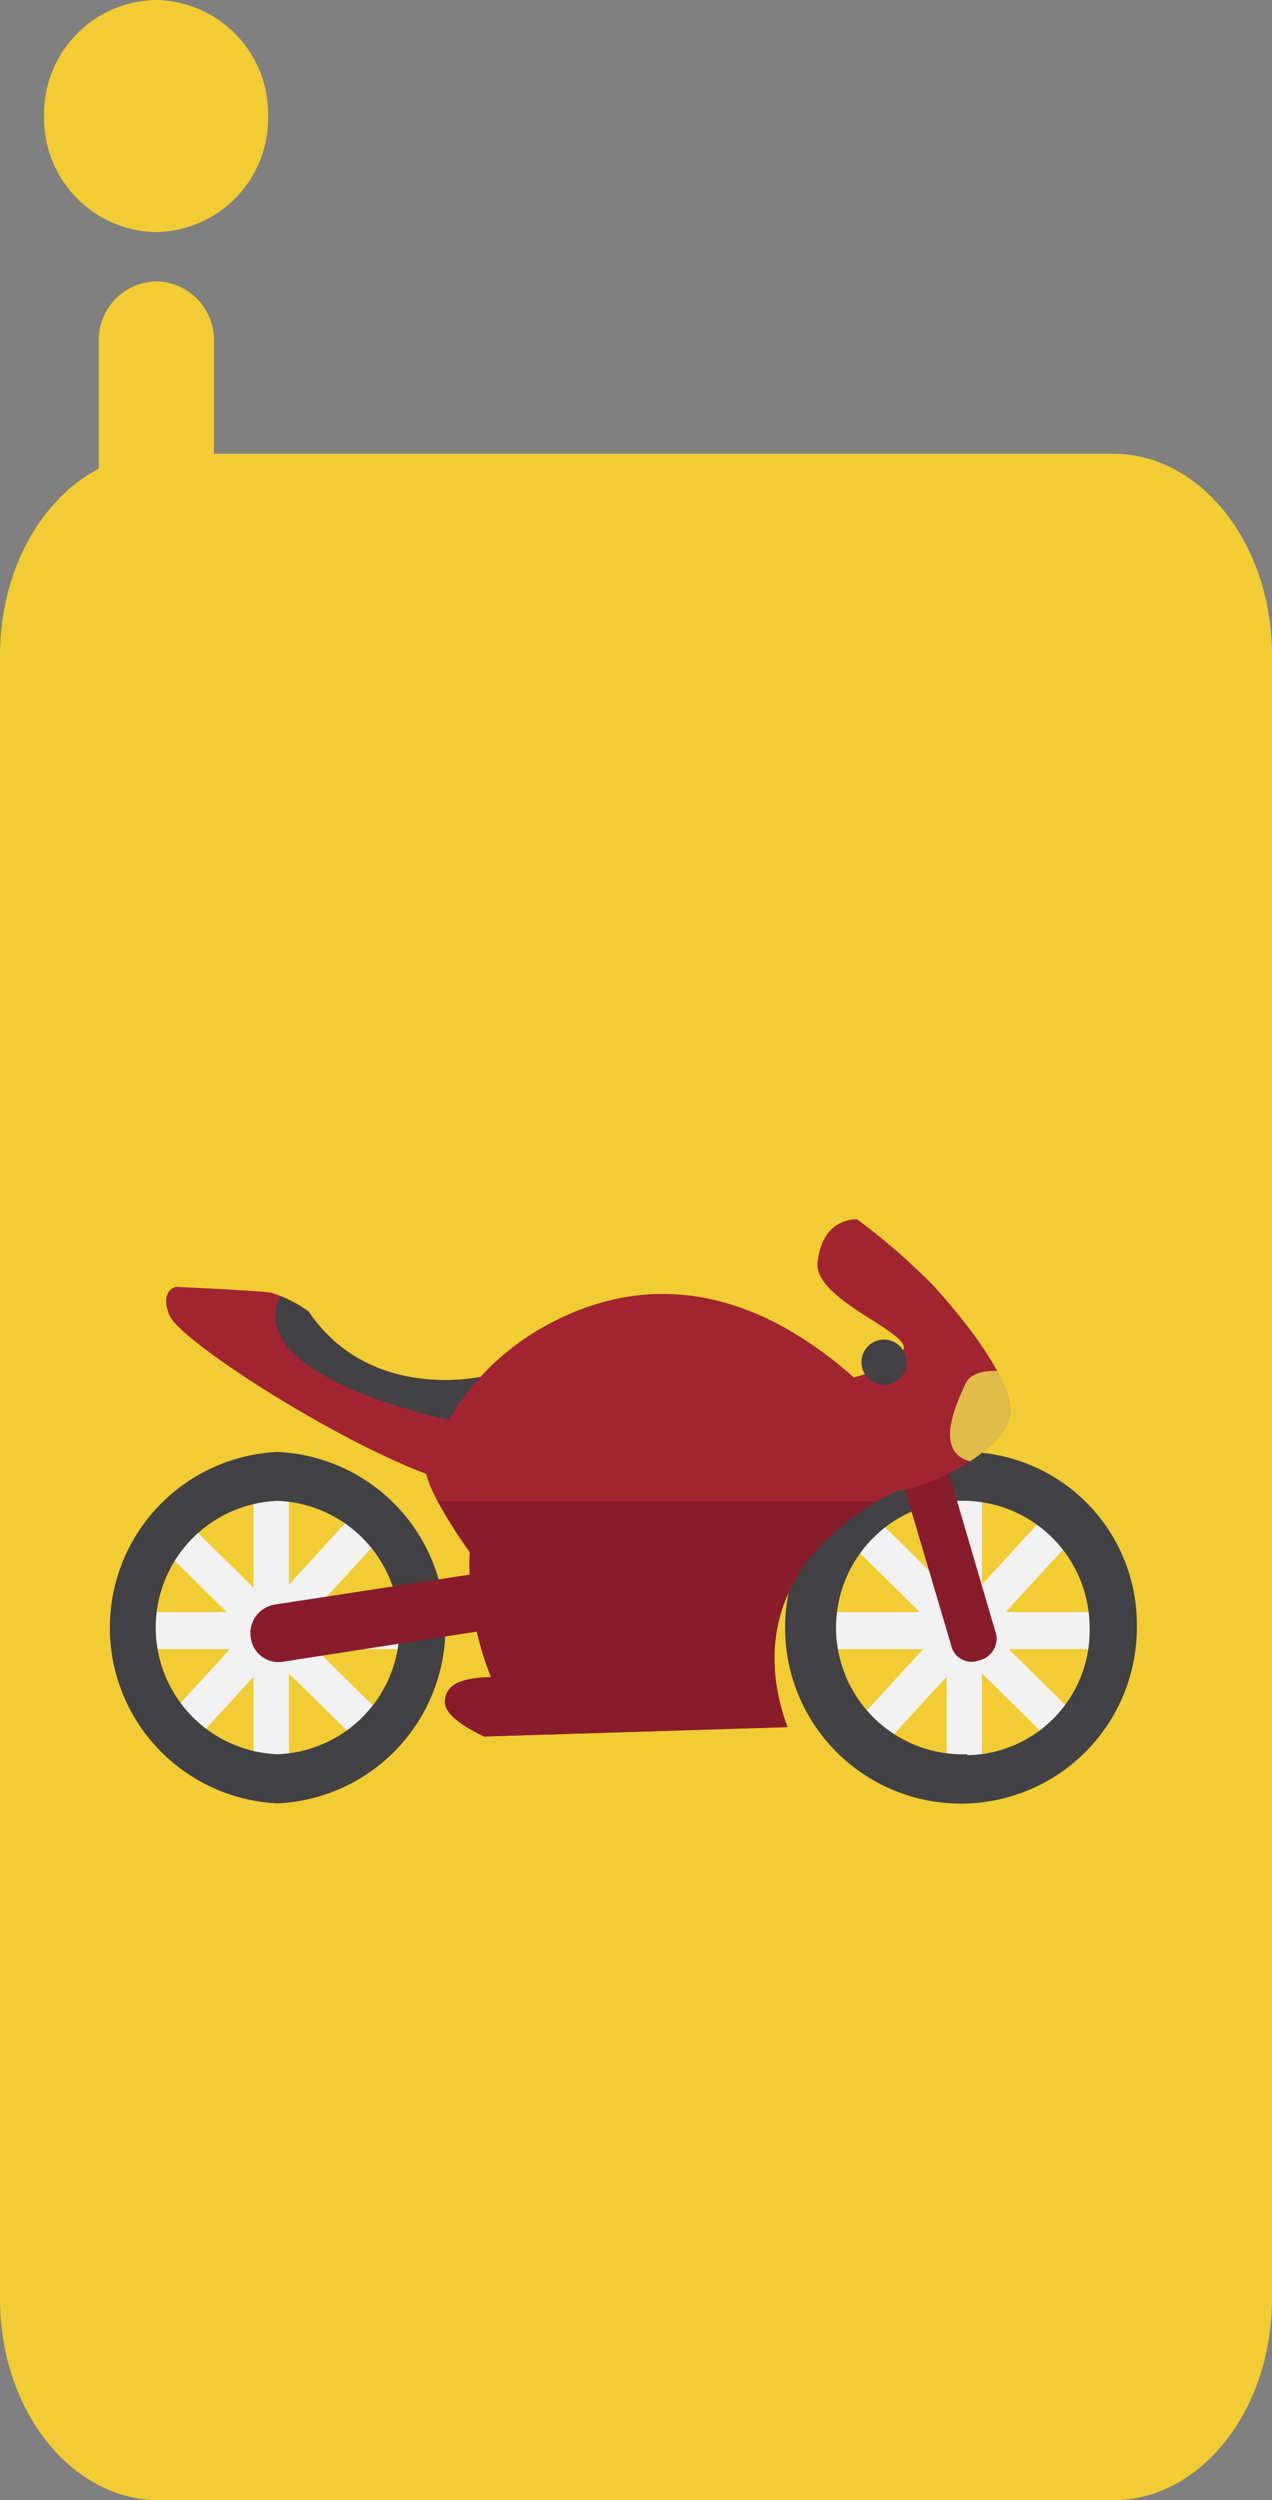
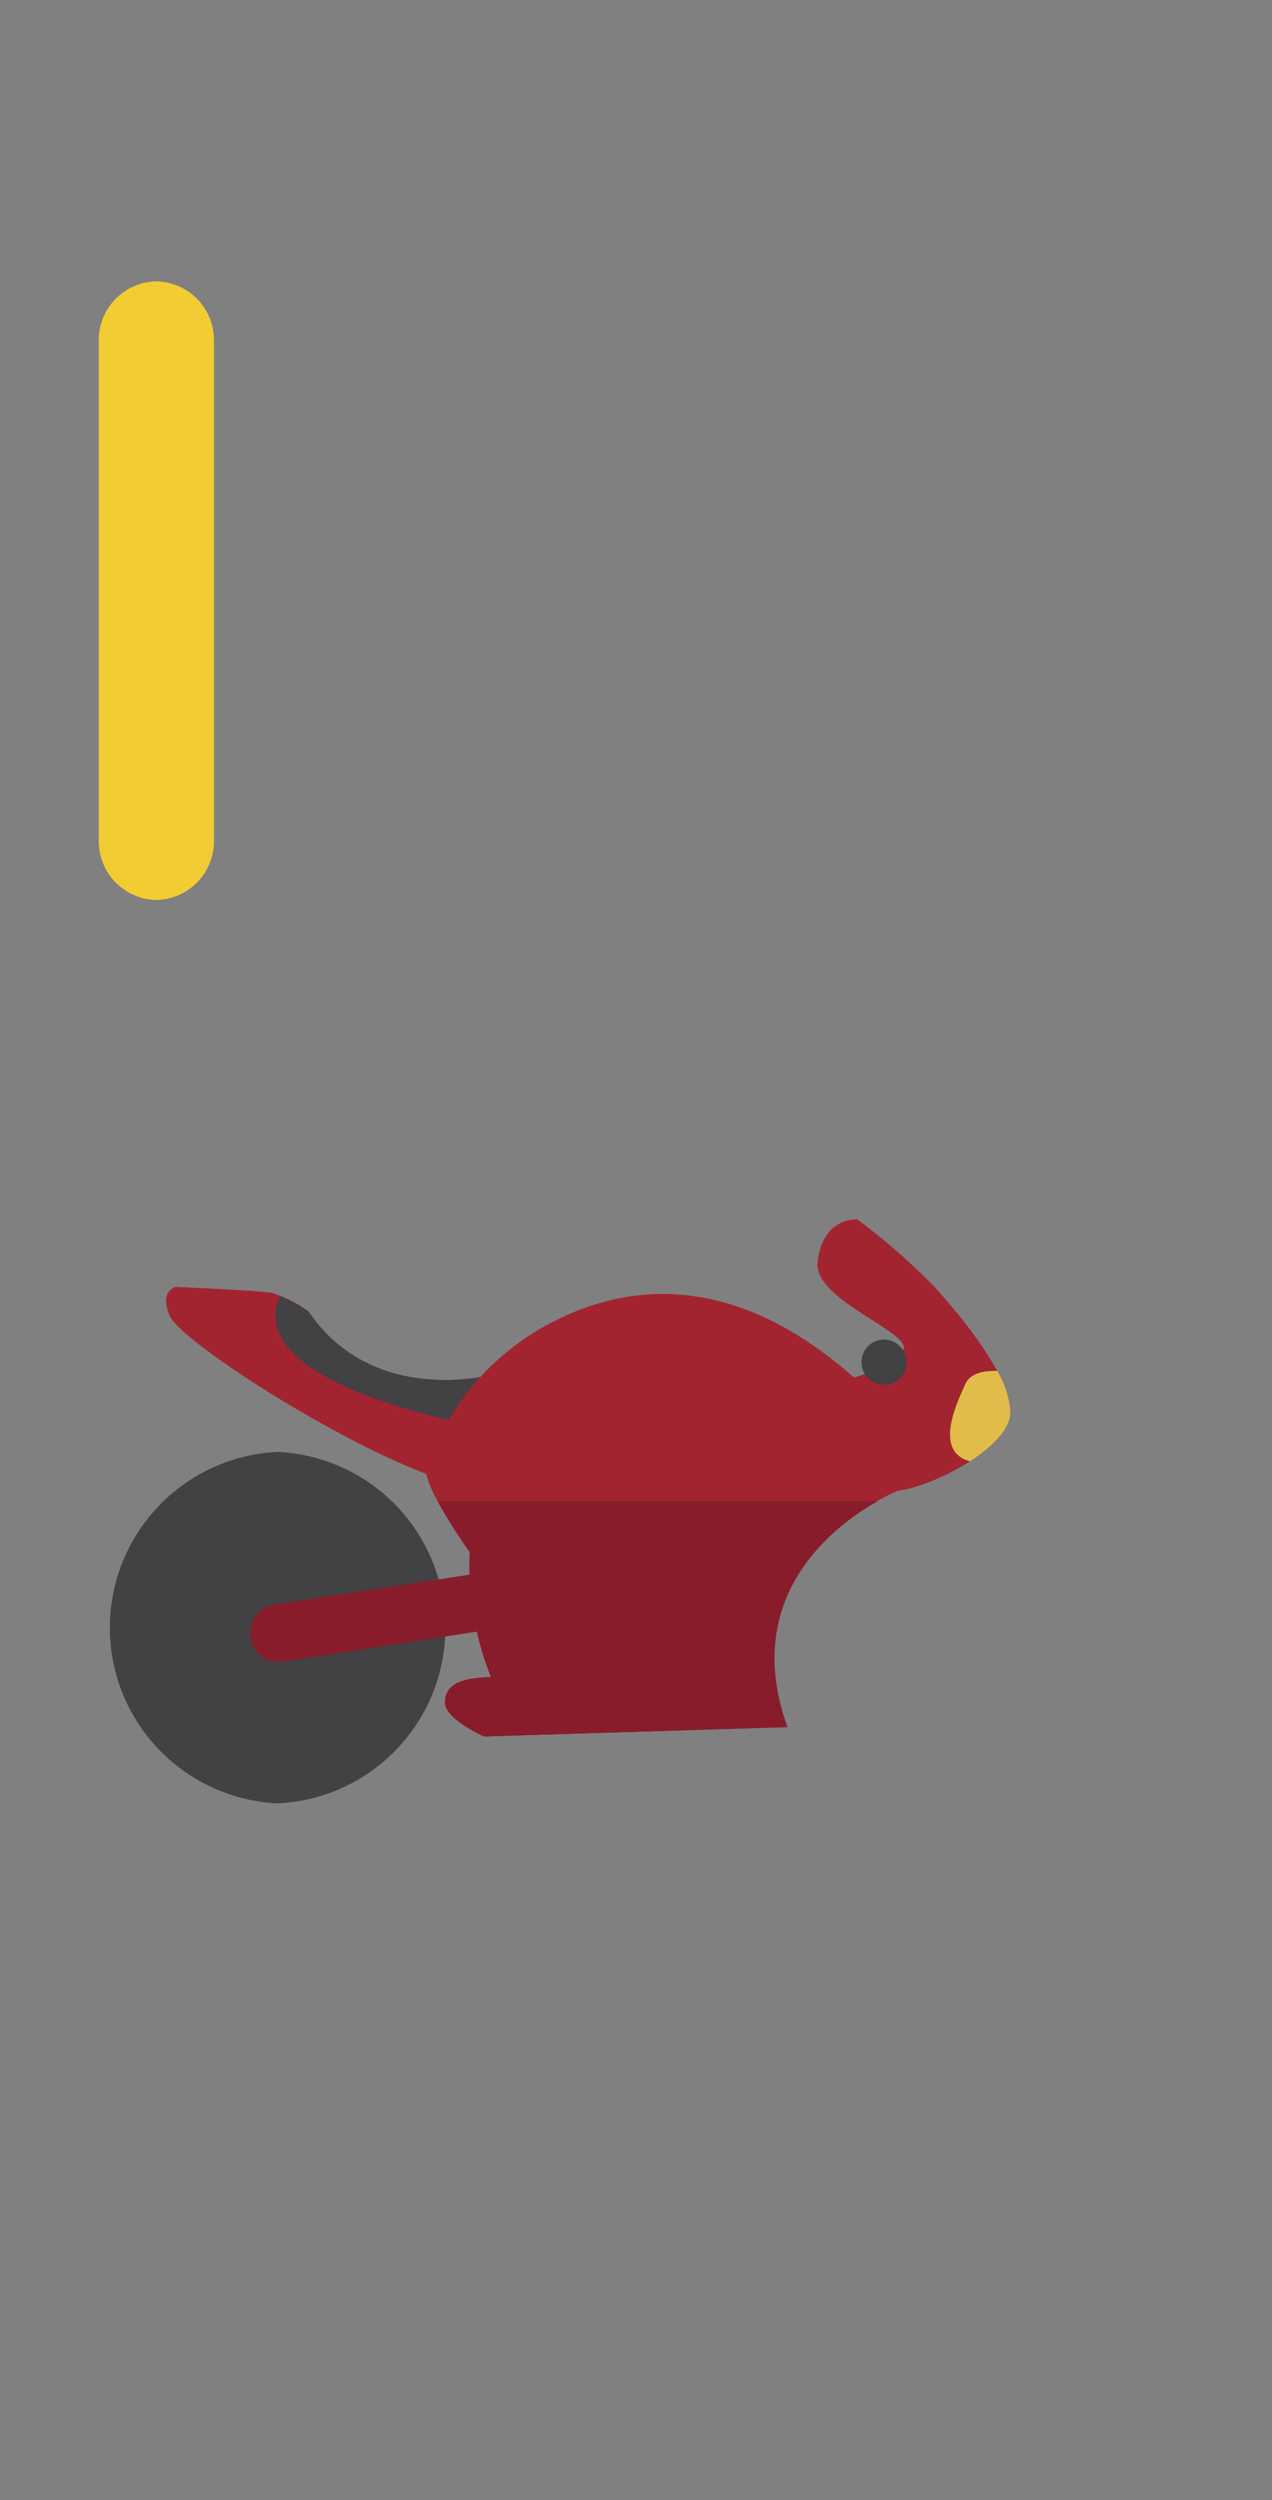
<svg xmlns="http://www.w3.org/2000/svg" id="Capa_1" data-name="Capa 1" viewBox="0 0 68.13 133.9">
  <rect x="0" y="0" width="68.13" height="133.9" fill="#808080" stroke="none" />
  <defs>
    <style>.cls-1{fill:#f1cc32;}.cls-2{fill:#a32431;}.cls-3{fill:#424143;}.cls-4{fill:#f1f2f1;}.cls-5{fill:#891c2b;}.cls-6{fill:#e1bc4a;}</style>
  </defs>
  <title>oido</title>
-   <path class="cls-1" d="M68.13,123.12c0,5.95-3.81,10.78-8.51,10.78H8.52C3.81,133.9,0,129.07,0,123.12v-88C0,29.13,3.81,24.3,8.52,24.3h51.1c4.7,0,8.51,4.83,8.51,10.78Z" />
  <path class="cls-1" d="M11.46,45a3.15,3.15,0,0,1-3.09,3.2h0A3.15,3.15,0,0,1,5.29,45V18.27a3.14,3.14,0,0,1,3.08-3.2h0a3.14,3.14,0,0,1,3.09,3.2Z" />
-   <path class="cls-1" d="M14.36,6.21a6.1,6.1,0,0,1-6,6.22,6.1,6.1,0,0,1-6-6.22A6.1,6.1,0,0,1,8.37,0,6.1,6.1,0,0,1,14.36,6.21Z" />
  <path class="cls-2" d="M26.12,73.67s-6.2,1.59-9.6-3.44a6.73,6.73,0,0,0-2-1c-.78-.12-5.11-.31-5.11-.31s-.88.19-.33,1.53S17.85,77.1,23,79Z" />
  <path class="cls-3" d="M16.52,70.23A8.85,8.85,0,0,0,15,69.41c-1.83,4,7,6.22,9.6,6.76l1.49-2.5S19.92,75.26,16.52,70.23Z" />
  <polygon class="cls-4" points="21.97 86.34 16.74 86.34 20.35 82.41 18.97 81.05 15.48 84.86 15.48 79.61 13.58 79.61 13.58 85.03 9.79 81.3 8.48 82.72 12.15 86.34 7.09 86.34 7.09 88.32 12.32 88.32 8.71 92.25 10.09 93.61 13.58 89.8 13.58 95.05 15.48 95.05 15.48 89.63 19.27 93.36 20.58 91.94 16.91 88.32 21.97 88.32 21.97 86.34" />
-   <polygon class="cls-4" points="59.09 86.34 53.86 86.34 57.47 82.41 56.09 81.05 52.6 84.86 52.6 79.61 50.7 79.61 50.7 85.03 46.91 81.3 45.6 82.72 49.27 86.34 44.21 86.34 44.21 88.32 49.44 88.32 45.84 92.25 47.21 93.61 50.7 89.8 50.7 95.05 52.6 95.05 52.6 89.63 56.39 93.36 57.7 91.94 54.03 88.32 59.09 88.32 59.09 86.34" />
-   <path class="cls-3" d="M14.87,77.76a9.42,9.42,0,0,0,0,18.82,9.42,9.42,0,0,0,0-18.82Zm0,16.19a6.79,6.79,0,0,1,0-13.57,6.79,6.79,0,0,1,0,13.57Z" />
+   <path class="cls-3" d="M14.87,77.76a9.42,9.42,0,0,0,0,18.82,9.42,9.42,0,0,0,0-18.82Zm0,16.19Z" />
  <path class="cls-5" d="M29.85,85.16a1.53,1.53,0,0,1-1.26,1.75L15.12,89a1.5,1.5,0,0,1-1.69-1.3h0a1.55,1.55,0,0,1,1.25-1.76l13.48-2.07a1.5,1.5,0,0,1,1.69,1.31Z" />
-   <path class="cls-3" d="M51.82,77.76a9.42,9.42,0,1,0,9.07,9.41A9.24,9.24,0,0,0,51.82,77.76Zm0,16.19a6.79,6.79,0,1,1,6.54-6.78A6.66,6.66,0,0,1,51.82,94Z" />
-   <path class="cls-5" d="M53.36,87.54a1.2,1.2,0,0,1-.9,1.38h0A1.13,1.13,0,0,1,51,88.3l-3.1-10.47a1.18,1.18,0,0,1,.9-1.38h0a1.13,1.13,0,0,1,1.49.62Z" />
  <path class="cls-2" d="M45.5,73.82a5.65,5.65,0,0,0,2.89-1.54c.41-.94-4.83-2.67-4.6-4.68s1.49-2.3,2.12-2.3A35.06,35.06,0,0,1,50,68.86c1.45,1.59,4.16,4.87,4.11,6.79s-4.38,4.12-6.27,4.21S45.5,73.82,45.5,73.82Z" />
  <path class="cls-2" d="M22.81,78.75a13.68,13.68,0,0,1,6.62-7.86c5.29-2.81,10.89-1.94,16.36,2.93l2.34,6s-9.2,3.68-6,12.67L25.94,93s-2.17-.94-2.11-1.87.85-1.25,2.47-1.31a16,16,0,0,1-1.14-6.69S22.87,79.94,22.81,78.75Z" />
  <path class="cls-5" d="M47,80.4H23.44a27.34,27.34,0,0,0,1.72,2.72,16,16,0,0,0,1.14,6.69c-1.62.06-2.41.37-2.47,1.31S25.94,93,25.94,93l16.24-.5C39.66,85.52,44.63,81.74,47,80.4Z" />
  <path class="cls-3" d="M48.56,73a1.21,1.21,0,1,1-1.21-1.26A1.23,1.23,0,0,1,48.56,73Z" />
  <path class="cls-6" d="M54.12,75.65a4.82,4.82,0,0,0-.71-2.23c-.46,0-1.36,0-1.7.69-.45,1-1.73,3.64.25,4.15C53.15,77.49,54.1,76.54,54.12,75.65Z" />
</svg>